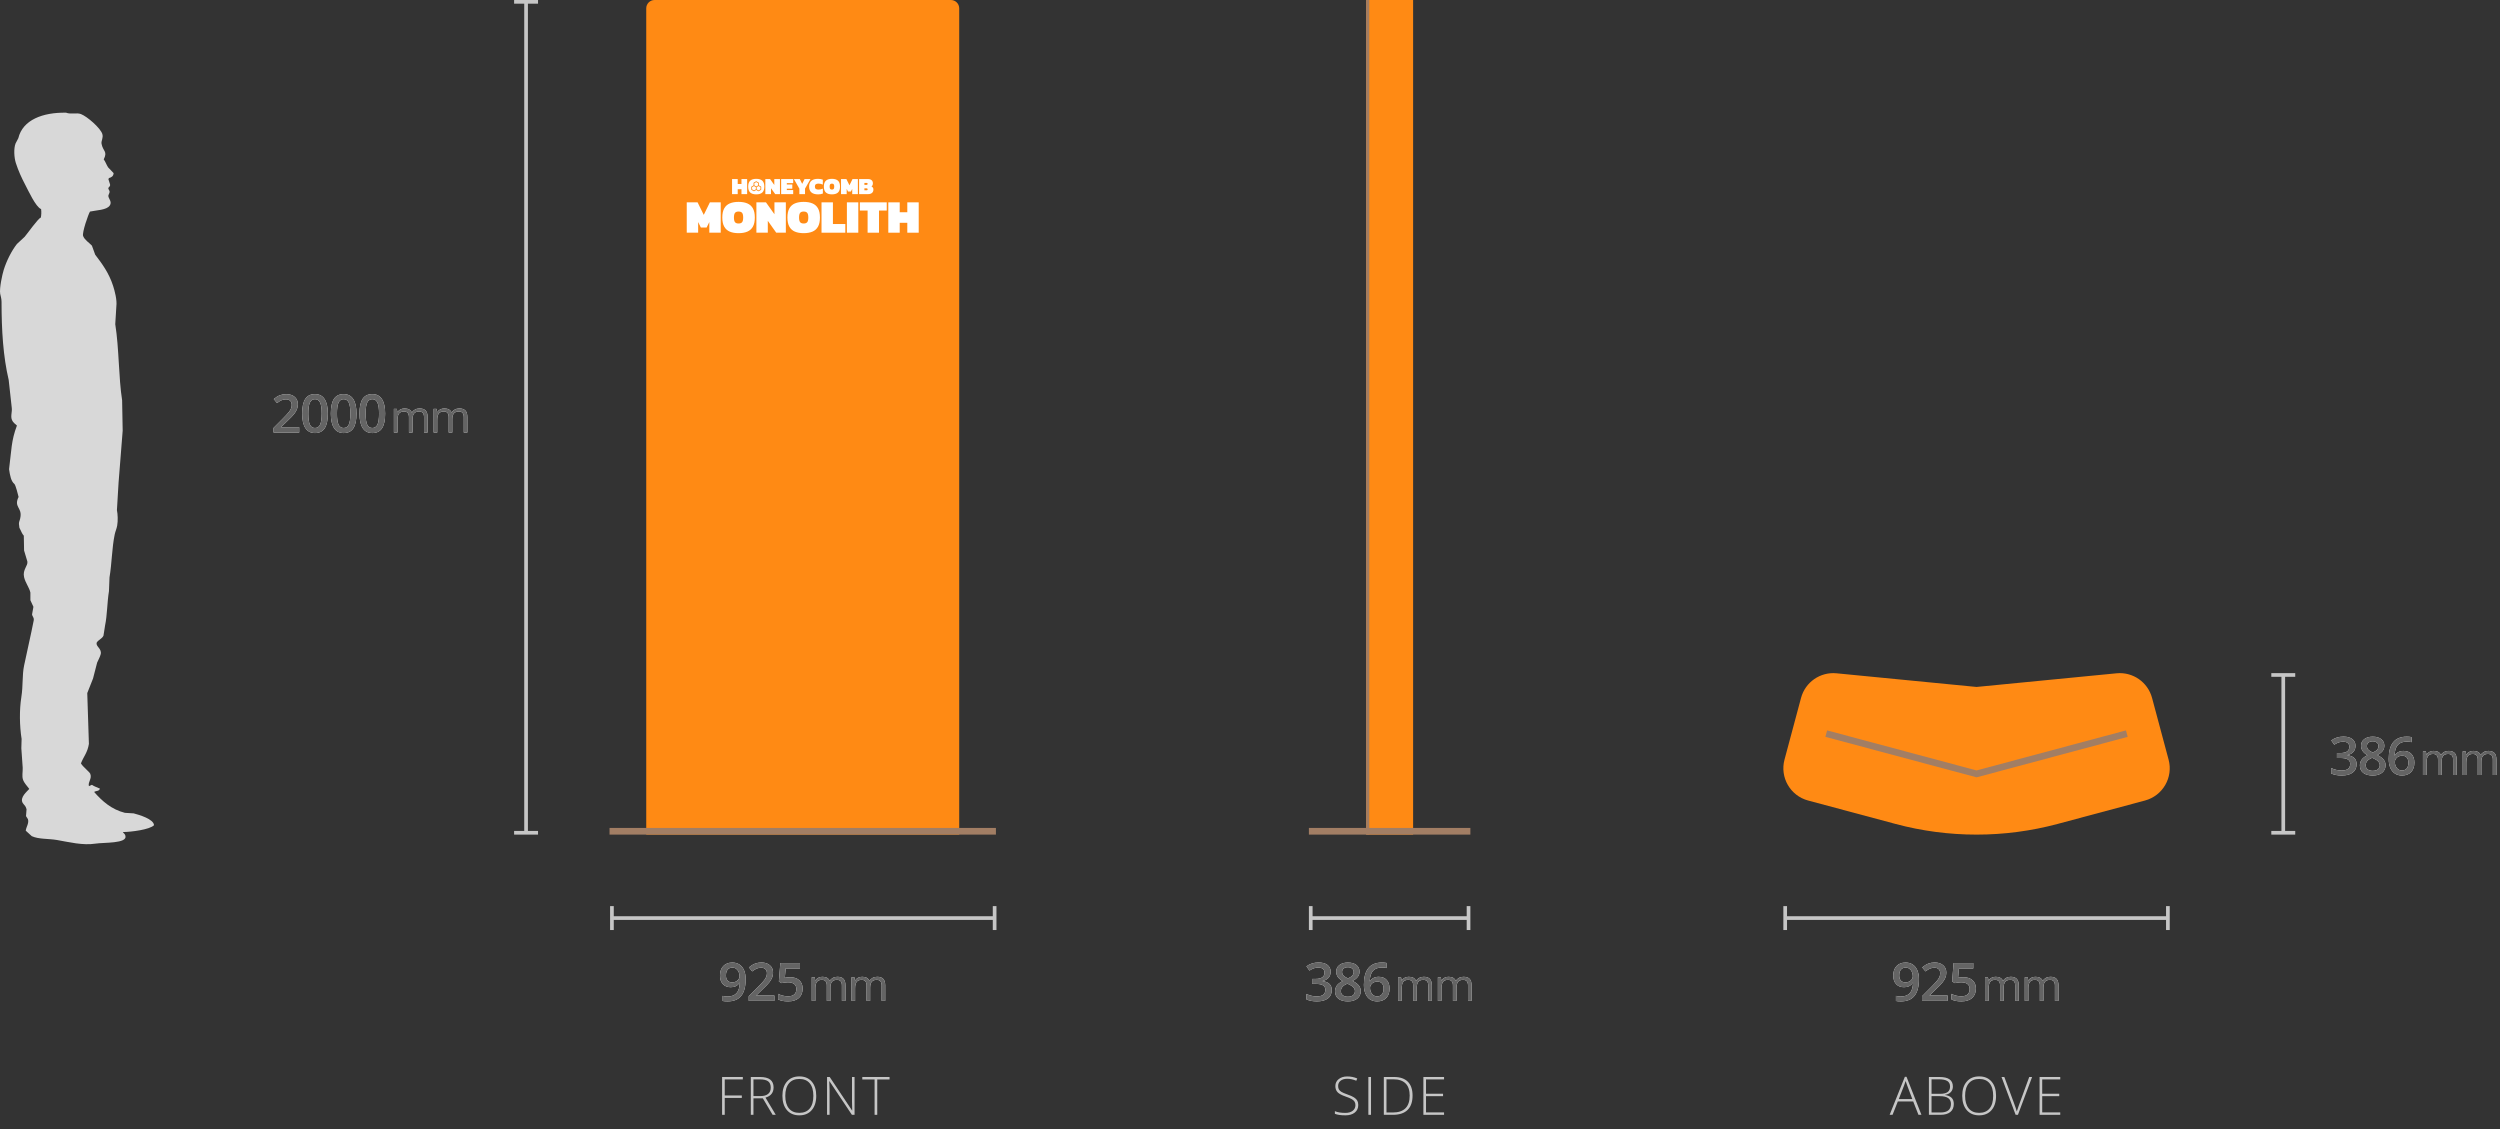
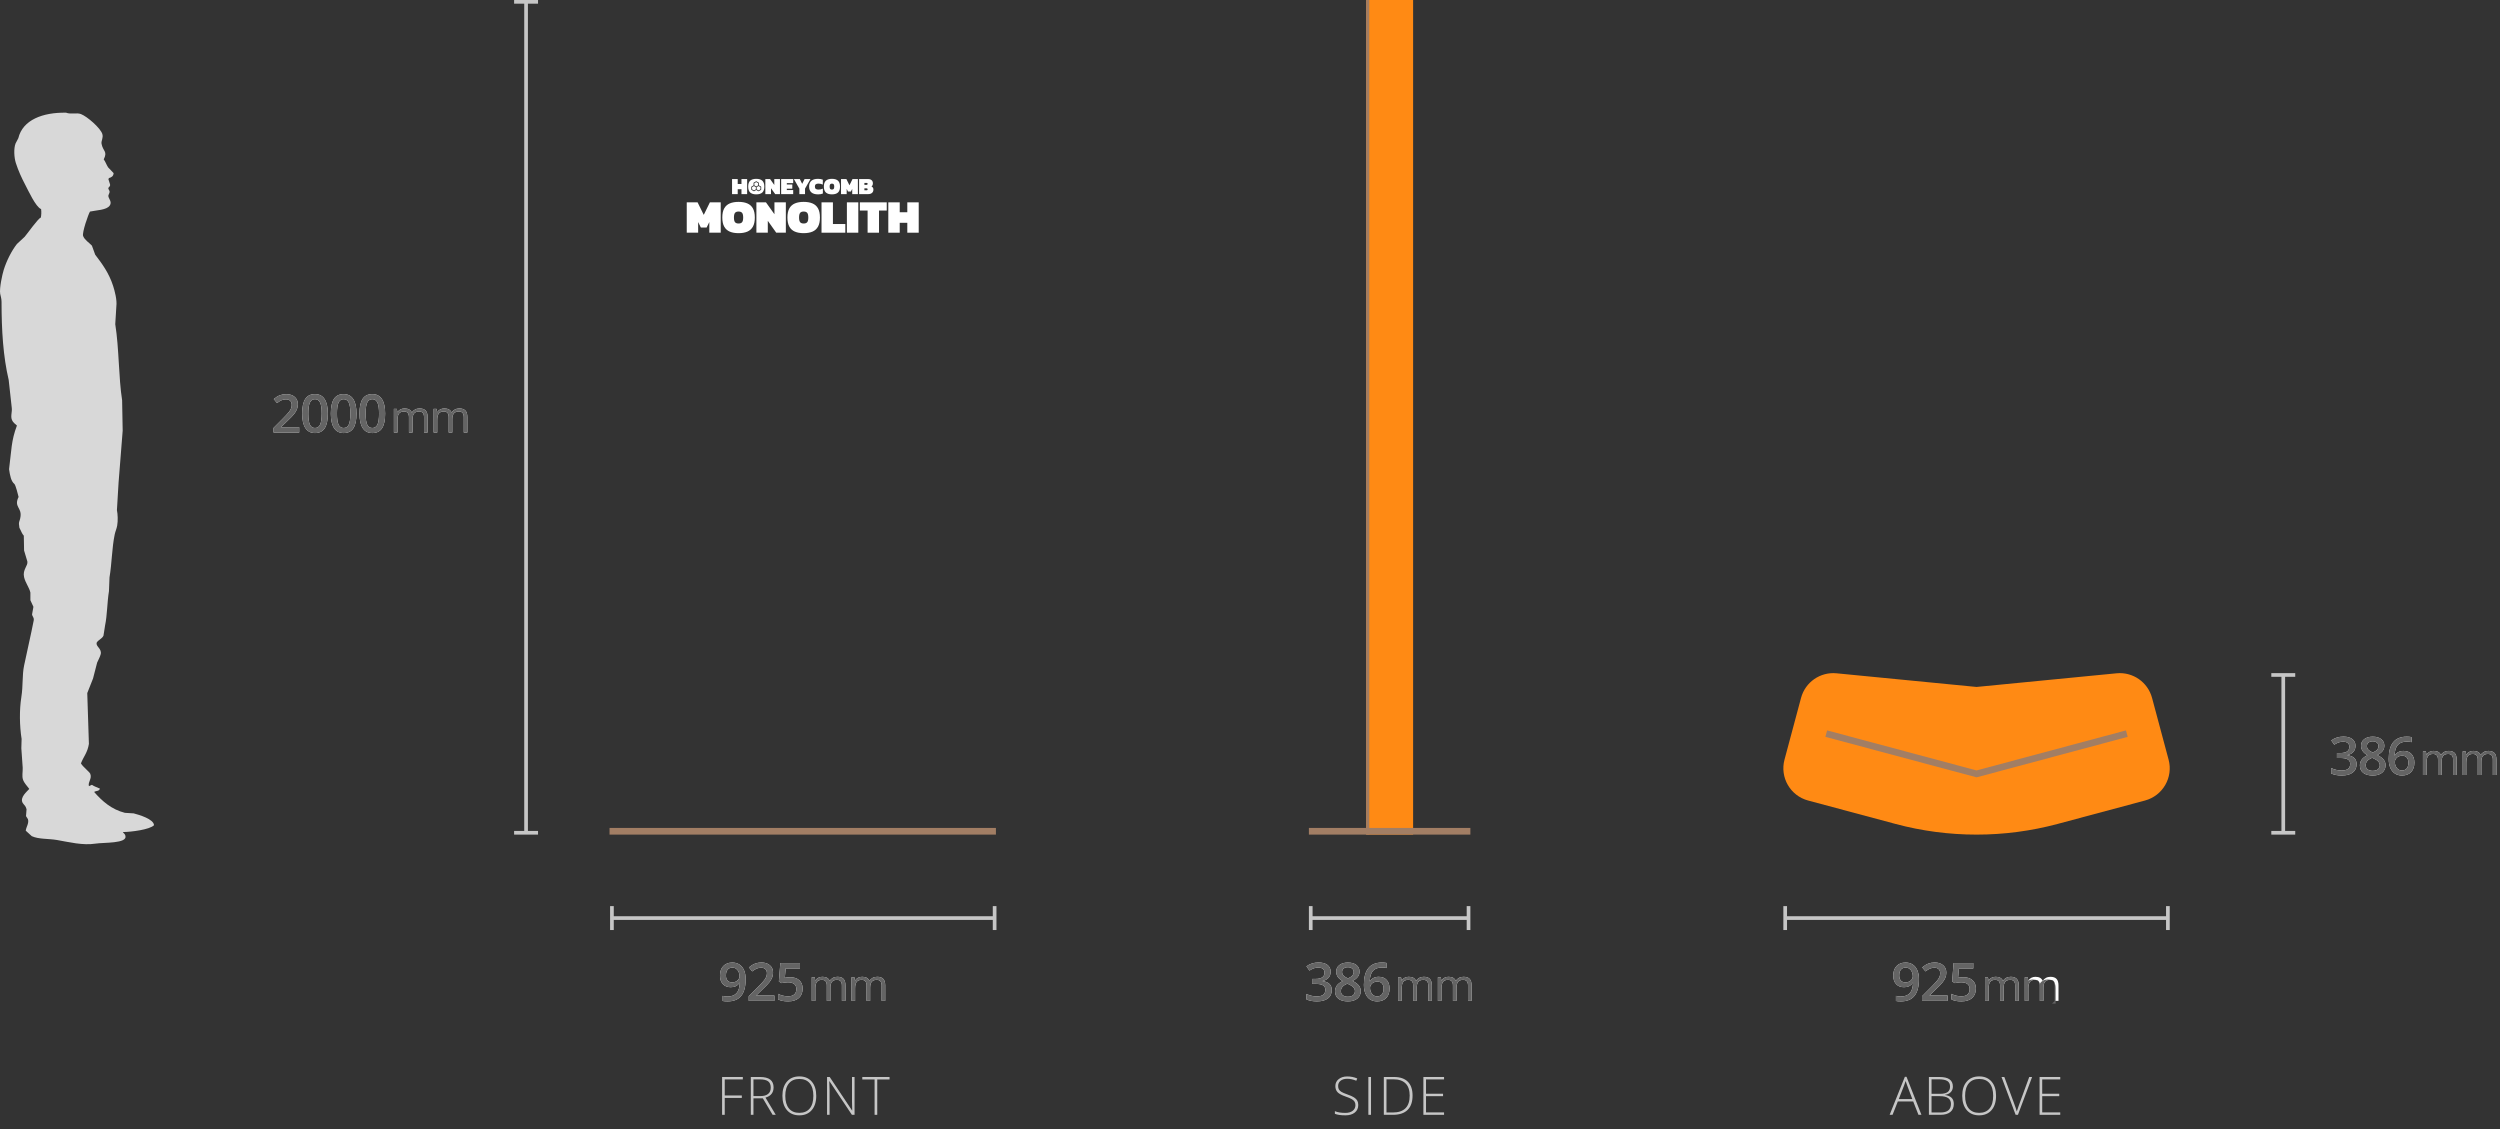
<svg xmlns="http://www.w3.org/2000/svg" width="599.081mm" height="270.564mm" version="1.1" viewBox="0 0 1698.184 766.953">
  <rect x="0" y="0" width="1698.184" height="766.953" fill="#333333" stroke="none" />
  <g>
    <g id="Layer_1">
      <g>
        <line x1="357.349" y1="1.25" x2="357.349" y2="565.679" fill="none" stroke="#c6c6c6" stroke-miterlimit="3.864" stroke-width="2.5" />
        <rect x="349.224" width="16.25" height="2.5" fill="#c6c6c6" />
        <rect x="349.224" y="564.429" width="16.25" height="2.5" fill="#c6c6c6" />
      </g>
      <g>
        <g>
          <path d="M203.231,293.809h-17.42v-3.129l6.627-6.662c1.957-2.004,3.255-3.425,3.894-4.263.639-.838,1.104-1.626,1.397-2.364.293-.738.439-1.529.439-2.373,0-1.16-.349-2.074-1.046-2.742-.697-.668-1.661-1.002-2.892-1.002-.984,0-1.937.182-2.856.545-.92.363-1.984,1.02-3.19,1.969l-2.232-2.725c1.43-1.207,2.818-2.062,4.166-2.566,1.347-.504,2.783-.756,4.307-.756,2.391,0,4.307.624,5.748,1.872s2.162,2.927,2.162,5.036c0,1.16-.208,2.262-.624,3.305-.416,1.043-1.055,2.118-1.916,3.226s-2.294,2.604-4.298,4.491l-4.465,4.324v.176h12.199v3.639Z" fill="#fff" />
          <path d="M222.7,280.96c0,4.465-.718,7.781-2.153,9.949-1.436,2.168-3.63,3.252-6.583,3.252-2.859,0-5.027-1.119-6.504-3.357s-2.215-5.52-2.215-9.844c0-4.535.718-7.878,2.153-10.028,1.435-2.15,3.624-3.226,6.565-3.226,2.871,0,5.045,1.125,6.521,3.375s2.215,5.543,2.215,9.879ZM209.429,280.96c0,3.504.36,6.006,1.081,7.506s1.872,2.25,3.454,2.25,2.739-.762,3.472-2.285c.732-1.523,1.099-4.014,1.099-7.471s-.366-5.938-1.099-7.479c-.732-1.541-1.89-2.312-3.472-2.312s-2.733.756-3.454,2.268-1.081,4.02-1.081,7.523Z" fill="#fff" />
          <path d="M242.169,280.96c0,4.465-.718,7.781-2.153,9.949-1.436,2.168-3.63,3.252-6.583,3.252-2.859,0-5.027-1.119-6.504-3.357s-2.215-5.52-2.215-9.844c0-4.535.718-7.878,2.153-10.028,1.435-2.15,3.624-3.226,6.565-3.226,2.871,0,5.045,1.125,6.521,3.375s2.215,5.543,2.215,9.879ZM228.898,280.96c0,3.504.36,6.006,1.081,7.506s1.872,2.25,3.454,2.25,2.739-.762,3.472-2.285c.732-1.523,1.099-4.014,1.099-7.471s-.366-5.938-1.099-7.479c-.732-1.541-1.89-2.312-3.472-2.312s-2.733.756-3.454,2.268-1.081,4.02-1.081,7.523Z" fill="#fff" />
          <path d="M261.638,280.96c0,4.465-.718,7.781-2.153,9.949-1.436,2.168-3.63,3.252-6.583,3.252-2.859,0-5.027-1.119-6.504-3.357s-2.215-5.52-2.215-9.844c0-4.535.718-7.878,2.153-10.028,1.435-2.15,3.624-3.226,6.565-3.226,2.871,0,5.045,1.125,6.521,3.375s2.215,5.543,2.215,9.879ZM248.366,280.96c0,3.504.36,6.006,1.081,7.506s1.872,2.25,3.454,2.25,2.739-.762,3.472-2.285c.732-1.523,1.099-4.014,1.099-7.471s-.366-5.938-1.099-7.479c-.732-1.541-1.89-2.312-3.472-2.312s-2.733.756-3.454,2.268-1.081,4.02-1.081,7.523Z" fill="#fff" />
          <path d="M288.027,293.809v-10.444c0-1.279-.273-2.238-.82-2.878s-1.396-.96-2.549-.96c-1.514,0-2.632.435-3.355,1.304-.723.869-1.084,2.207-1.084,4.014v8.965h-2.432v-10.444c0-1.279-.273-2.238-.82-2.878-.547-.64-1.401-.96-2.563-.96-1.523,0-2.639.457-3.347,1.37-.708.913-1.062,2.409-1.062,4.489v8.423h-2.432v-16.055h1.978l.396,2.197h.117c.459-.781,1.106-1.392,1.941-1.831s1.77-.659,2.805-.659c2.51,0,4.15.908,4.922,2.725h.117c.478-.84,1.172-1.504,2.08-1.992.908-.488,1.944-.732,3.106-.732,1.816,0,3.176.467,4.079,1.398.903.934,1.355,2.425,1.355,4.476v10.474h-2.432Z" fill="#fff" />
          <path d="M315.032,293.809v-10.444c0-1.279-.273-2.238-.82-2.878s-1.396-.96-2.549-.96c-1.514,0-2.632.435-3.354,1.304s-1.084,2.207-1.084,4.014v8.965h-2.432v-10.444c0-1.279-.273-2.238-.82-2.878s-1.401-.96-2.563-.96c-1.523,0-2.639.457-3.347,1.37s-1.062,2.409-1.062,4.489v8.423h-2.432v-16.055h1.978l.396,2.197h.117c.459-.781,1.106-1.392,1.941-1.831s1.77-.659,2.805-.659c2.51,0,4.15.908,4.922,2.725h.117c.479-.84,1.172-1.504,2.08-1.992s1.943-.732,3.105-.732c1.816,0,3.176.467,4.08,1.398.903.934,1.355,2.425,1.355,4.476v10.474h-2.432Z" fill="#fff" />
        </g>
        <g>
          <path d="M203.231,293.809h-17.42v-3.129l6.627-6.662c1.957-2.004,3.255-3.425,3.894-4.263.639-.838,1.104-1.626,1.397-2.364.293-.738.439-1.529.439-2.373,0-1.16-.349-2.074-1.046-2.742-.697-.668-1.661-1.002-2.892-1.002-.984,0-1.937.182-2.856.545-.92.363-1.984,1.02-3.19,1.969l-2.232-2.725c1.43-1.207,2.818-2.062,4.166-2.566,1.347-.504,2.783-.756,4.307-.756,2.391,0,4.307.624,5.748,1.872s2.162,2.927,2.162,5.036c0,1.16-.208,2.262-.624,3.305-.416,1.043-1.055,2.118-1.916,3.226s-2.294,2.604-4.298,4.491l-4.465,4.324v.176h12.199v3.639Z" fill="#646464" />
          <path d="M222.7,280.96c0,4.465-.718,7.781-2.153,9.949-1.436,2.168-3.63,3.252-6.583,3.252-2.859,0-5.027-1.119-6.504-3.357s-2.215-5.52-2.215-9.844c0-4.535.718-7.878,2.153-10.028,1.435-2.15,3.624-3.226,6.565-3.226,2.871,0,5.045,1.125,6.521,3.375s2.215,5.543,2.215,9.879ZM209.429,280.96c0,3.504.36,6.006,1.081,7.506s1.872,2.25,3.454,2.25,2.739-.762,3.472-2.285c.732-1.523,1.099-4.014,1.099-7.471s-.366-5.938-1.099-7.479c-.732-1.541-1.89-2.312-3.472-2.312s-2.733.756-3.454,2.268-1.081,4.02-1.081,7.523Z" fill="#646464" />
          <path d="M242.169,280.96c0,4.465-.718,7.781-2.153,9.949-1.436,2.168-3.63,3.252-6.583,3.252-2.859,0-5.027-1.119-6.504-3.357s-2.215-5.52-2.215-9.844c0-4.535.718-7.878,2.153-10.028,1.435-2.15,3.624-3.226,6.565-3.226,2.871,0,5.045,1.125,6.521,3.375s2.215,5.543,2.215,9.879ZM228.898,280.96c0,3.504.36,6.006,1.081,7.506s1.872,2.25,3.454,2.25,2.739-.762,3.472-2.285c.732-1.523,1.099-4.014,1.099-7.471s-.366-5.938-1.099-7.479c-.732-1.541-1.89-2.312-3.472-2.312s-2.733.756-3.454,2.268-1.081,4.02-1.081,7.523Z" fill="#646464" />
          <path d="M261.638,280.96c0,4.465-.718,7.781-2.153,9.949-1.436,2.168-3.63,3.252-6.583,3.252-2.859,0-5.027-1.119-6.504-3.357s-2.215-5.52-2.215-9.844c0-4.535.718-7.878,2.153-10.028,1.435-2.15,3.624-3.226,6.565-3.226,2.871,0,5.045,1.125,6.521,3.375s2.215,5.543,2.215,9.879ZM248.366,280.96c0,3.504.36,6.006,1.081,7.506s1.872,2.25,3.454,2.25,2.739-.762,3.472-2.285c.732-1.523,1.099-4.014,1.099-7.471s-.366-5.938-1.099-7.479c-.732-1.541-1.89-2.312-3.472-2.312s-2.733.756-3.454,2.268-1.081,4.02-1.081,7.523Z" fill="#646464" />
          <path d="M288.027,293.809v-10.444c0-1.279-.273-2.238-.82-2.878s-1.396-.96-2.549-.96c-1.514,0-2.632.435-3.355,1.304-.723.869-1.084,2.207-1.084,4.014v8.965h-2.432v-10.444c0-1.279-.273-2.238-.82-2.878-.547-.64-1.401-.96-2.563-.96-1.523,0-2.639.457-3.347,1.37-.708.913-1.062,2.409-1.062,4.489v8.423h-2.432v-16.055h1.978l.396,2.197h.117c.459-.781,1.106-1.392,1.941-1.831s1.77-.659,2.805-.659c2.51,0,4.15.908,4.922,2.725h.117c.478-.84,1.172-1.504,2.08-1.992.908-.488,1.944-.732,3.106-.732,1.816,0,3.176.467,4.079,1.398.903.934,1.355,2.425,1.355,4.476v10.474h-2.432Z" fill="#646464" />
          <path d="M315.032,293.809v-10.444c0-1.279-.273-2.238-.82-2.878s-1.396-.96-2.549-.96c-1.514,0-2.632.435-3.354,1.304s-1.084,2.207-1.084,4.014v8.965h-2.432v-10.444c0-1.279-.273-2.238-.82-2.878s-1.401-.96-2.563-.96c-1.523,0-2.639.457-3.347,1.37s-1.062,2.409-1.062,4.489v8.423h-2.432v-16.055h1.978l.396,2.197h.117c.459-.781,1.106-1.392,1.941-1.831s1.77-.659,2.805-.659c2.51,0,4.15.908,4.922,2.725h.117c.479-.84,1.172-1.504,2.08-1.992s1.943-.732,3.105-.732c1.816,0,3.176.467,4.08,1.398.903.934,1.355,2.425,1.355,4.476v10.474h-2.432Z" fill="#646464" />
        </g>
      </g>
      <g>
        <path d="M492.297,757.267h-1.793v-25.699h14.08v1.652h-12.287v10.898h11.602v1.67h-11.602v11.479Z" fill="#c6c6c6" fill-rule="evenodd" />
        <path d="M511.807,746.07v11.197h-1.793v-25.699h6.117c3.188,0,5.543.589,7.066,1.767s2.285,2.95,2.285,5.317c0,1.723-.454,3.176-1.362,4.359s-2.288,2.033-4.14,2.549l6.979,11.707h-2.145l-6.627-11.197h-6.381ZM511.807,744.523h4.904c2.168,0,3.85-.483,5.045-1.45s1.793-2.394,1.793-4.28c0-1.957-.586-3.381-1.758-4.271s-3.082-1.336-5.73-1.336h-4.254v11.338Z" fill="#c6c6c6" fill-rule="evenodd" />
        <path d="M554.45,744.383c0,4.078-1.02,7.304-3.059,9.677s-4.852,3.56-8.438,3.56-6.381-1.187-8.42-3.56c-2.039-2.373-3.059-5.61-3.059-9.712s1.028-7.31,3.085-9.659c2.057-2.35,4.866-3.524,8.429-3.524,3.586,0,6.393,1.181,8.42,3.542s3.041,5.587,3.041,9.677ZM533.427,744.383c0,3.68.82,6.524,2.461,8.534s3.996,3.015,7.066,3.015c3.094,0,5.458-.996,7.093-2.988s2.452-4.846,2.452-8.561-.817-6.542-2.452-8.517-3.987-2.962-7.058-2.962-5.417.996-7.075,2.988-2.487,4.822-2.487,8.49Z" fill="#c6c6c6" fill-rule="evenodd" />
        <path d="M580.482,757.267h-1.811l-15.223-22.816h-.141c.141,2.719.211,4.77.211,6.152v16.664h-1.723v-25.699h1.793l15.205,22.781h.105c-.105-2.109-.158-4.113-.158-6.012v-16.77h1.74v25.699Z" fill="#c6c6c6" fill-rule="evenodd" />
        <path d="M595.897,757.267h-1.811v-24.012h-8.35v-1.688h18.51v1.688h-8.35v24.012Z" fill="#c6c6c6" fill-rule="evenodd" />
      </g>
      <g>
        <path d="M922.623,750.64c0,2.145-.788,3.844-2.364,5.098s-3.671,1.881-6.284,1.881c-3.141,0-5.549-.346-7.225-1.037v-1.793c1.852.785,4.213,1.178,7.084,1.178,2.109,0,3.782-.483,5.019-1.45s1.854-2.235,1.854-3.806c0-.973-.205-1.778-.615-2.417s-1.078-1.222-2.004-1.749-2.285-1.096-4.078-1.705c-2.625-.902-4.438-1.878-5.44-2.927s-1.503-2.446-1.503-4.192c0-1.922.753-3.489,2.259-4.702s3.442-1.819,5.81-1.819c2.414,0,4.682.457,6.803,1.371l-.65,1.547c-2.133-.891-4.172-1.336-6.117-1.336-1.898,0-3.41.439-4.535,1.318s-1.688,2.074-1.688,3.586c0,.949.173,1.729.519,2.338s.911,1.157,1.696,1.644,2.133,1.069,4.043,1.749c2.004.691,3.51,1.362,4.518,2.013s1.743,1.389,2.206,2.215.694,1.825.694,2.997Z" fill="#c6c6c6" fill-rule="evenodd" />
        <path d="M929.495,757.267v-25.699h1.793v25.699h-1.793Z" fill="#c6c6c6" fill-rule="evenodd" />
        <path d="M959.517,744.172c0,4.312-1.131,7.573-3.393,9.782s-5.584,3.313-9.967,3.313h-6.152v-25.699h6.943c4.102,0,7.222,1.072,9.36,3.217s3.208,5.273,3.208,9.387ZM957.566,744.242c0-3.68-.935-6.448-2.804-8.306s-4.614-2.786-8.235-2.786h-4.729v22.535h4.254c7.676,0,11.514-3.814,11.514-11.443Z" fill="#c6c6c6" fill-rule="evenodd" />
        <path d="M980.908,757.267h-14.045v-25.699h14.045v1.652h-12.252v9.721h11.566v1.652h-11.566v11.021h12.252v1.652Z" fill="#c6c6c6" fill-rule="evenodd" />
      </g>
      <g>
        <path d="M1299.586,748.197h-10.441l-3.586,9.07h-1.986l10.336-25.805h1.143l10.125,25.805h-2.021l-3.568-9.07ZM1289.795,746.58h9.193l-3.498-9.264c-.293-.727-.645-1.734-1.055-3.023-.316,1.125-.662,2.145-1.037,3.059l-3.604,9.229Z" fill="#c6c6c6" fill-rule="evenodd" />
        <path d="M1310.254,731.568h7.049c3.176,0,5.508.539,6.996,1.617s2.232,2.707,2.232,4.887c0,1.488-.454,2.728-1.362,3.718s-2.235,1.626-3.981,1.907v.105c2.051.305,3.56.952,4.526,1.942s1.45,2.37,1.45,4.14c0,2.367-.785,4.189-2.355,5.467s-3.797,1.916-6.68,1.916h-7.875v-25.699ZM1312.047,743.011h5.66c2.414,0,4.169-.401,5.265-1.204s1.644-2.06,1.644-3.771-.618-2.953-1.854-3.727-3.079-1.16-5.528-1.16h-5.186v9.861ZM1312.047,744.594v11.092h6.047c4.758,0,7.137-1.934,7.137-5.801,0-3.527-2.508-5.291-7.523-5.291h-5.66Z" fill="#c6c6c6" fill-rule="evenodd" />
        <path d="M1355.868,744.383c0,4.078-1.02,7.304-3.059,9.677s-4.852,3.56-8.438,3.56-6.381-1.187-8.42-3.56-3.059-5.61-3.059-9.712,1.028-7.31,3.085-9.659,4.866-3.524,8.429-3.524c3.586,0,6.393,1.181,8.42,3.542s3.041,5.587,3.041,9.677ZM1334.845,744.383c0,3.68.82,6.524,2.461,8.534s3.996,3.015,7.066,3.015c3.094,0,5.458-.996,7.093-2.988s2.452-4.846,2.452-8.561-.817-6.542-2.452-8.517-3.987-2.962-7.058-2.962-5.417.996-7.075,2.988-2.487,4.822-2.487,8.49Z" fill="#c6c6c6" fill-rule="evenodd" />
        <path d="M1378.402,731.568h1.951l-9.615,25.699h-1.582l-9.58-25.699h1.916l6.469,17.49c.984,2.637,1.646,4.617,1.986,5.941.234-.879.697-2.244,1.389-4.096l7.066-19.336Z" fill="#c6c6c6" fill-rule="evenodd" />
        <path d="M1399.477,757.267h-14.045v-25.699h14.045v1.652h-12.252v9.721h11.566v1.652h-11.566v11.021h12.252v1.652Z" fill="#c6c6c6" fill-rule="evenodd" />
      </g>
      <g>
        <line x1="675.624" y1="623.622" x2="415.664" y2="623.622" fill="none" stroke="#c6c6c6" stroke-miterlimit="3.864" stroke-width="2.5" />
        <rect x="674.374" y="615.497" width="2.5" height="16.25" fill="#c6c6c6" />
        <rect x="414.414" y="615.497" width="2.5" height="16.25" fill="#c6c6c6" />
      </g>
      <g>
        <g>
          <path d="M506.512,665.138c0,5.062-1.02,8.842-3.059,11.338s-5.109,3.744-9.211,3.744c-1.559,0-2.678-.094-3.357-.281v-3.463c1.043.293,2.092.439,3.146.439,2.789,0,4.869-.75,6.24-2.25s2.121-3.855,2.25-7.066h-.211c-.692,1.055-1.527,1.816-2.505,2.285-.979.469-2.124.703-3.437.703-2.274,0-4.061-.709-5.361-2.127s-1.951-3.363-1.951-5.836c0-2.684.753-4.819,2.259-6.407,1.506-1.588,3.56-2.382,6.161-2.382,1.828,0,3.422.445,4.781,1.336,1.359.891,2.408,2.183,3.146,3.876s1.107,3.724,1.107,6.091ZM497.547,657.263c-1.43,0-2.525.466-3.287,1.397-.762.932-1.143,2.241-1.143,3.929,0,1.465.354,2.616,1.063,3.454.709.838,1.784,1.257,3.226,1.257,1.395,0,2.566-.416,3.516-1.248s1.424-1.805,1.424-2.918c0-1.043-.202-2.019-.606-2.927s-.97-1.626-1.696-2.153c-.727-.527-1.559-.791-2.496-.791Z" fill="#fff" />
          <path d="M526.016,679.869h-17.42v-3.129l6.627-6.662c1.957-2.004,3.255-3.425,3.894-4.263.639-.838,1.104-1.626,1.397-2.364.293-.738.439-1.529.439-2.373,0-1.16-.349-2.074-1.046-2.742-.697-.668-1.661-1.002-2.892-1.002-.984,0-1.937.182-2.856.545-.92.363-1.984,1.02-3.19,1.969l-2.232-2.725c1.43-1.207,2.818-2.062,4.166-2.566,1.347-.504,2.783-.756,4.307-.756,2.391,0,4.307.624,5.748,1.872s2.162,2.927,2.162,5.036c0,1.16-.208,2.262-.624,3.305-.416,1.043-1.055,2.118-1.916,3.226s-2.294,2.604-4.298,4.491l-4.465,4.324v.176h12.199v3.639Z" fill="#fff" />
          <path d="M536.784,663.82c2.59,0,4.641.686,6.152,2.057s2.268,3.24,2.268,5.607c0,2.742-.859,4.884-2.575,6.425-1.717,1.541-4.157,2.312-7.321,2.312-2.871,0-5.127-.463-6.768-1.389v-3.744c.949.539,2.039.955,3.27,1.248s2.373.439,3.428.439c1.863,0,3.281-.416,4.254-1.248.973-.832,1.459-2.051,1.459-3.656,0-3.07-1.958-4.605-5.871-4.605-.551,0-1.23.056-2.039.167s-1.518.237-2.127.378l-1.846-1.09.984-12.551h13.359v3.674h-9.721l-.58,6.363c.41-.07.911-.152,1.503-.246.591-.094,1.315-.141,2.171-.141Z" fill="#fff" />
          <path d="M571.874,679.869v-10.444c0-1.279-.273-2.238-.82-2.878s-1.396-.96-2.549-.96c-1.514,0-2.632.435-3.354,1.304-.723.869-1.084,2.207-1.084,4.014v8.965h-2.432v-10.444c0-1.279-.273-2.238-.82-2.878-.547-.64-1.401-.96-2.563-.96-1.523,0-2.639.457-3.347,1.37-.708.913-1.062,2.409-1.062,4.489v8.423h-2.432v-16.055h1.978l.396,2.197h.117c.459-.781,1.106-1.392,1.941-1.831s1.77-.659,2.805-.659c2.51,0,4.15.908,4.922,2.725h.117c.478-.84,1.172-1.504,2.08-1.992s1.943-.732,3.105-.732c1.816,0,3.176.467,4.08,1.398.903.934,1.355,2.425,1.355,4.476v10.474h-2.432Z" fill="#fff" />
          <path d="M598.879,679.869v-10.444c0-1.279-.273-2.238-.82-2.878s-1.396-.96-2.549-.96c-1.514,0-2.632.435-3.354,1.304s-1.084,2.207-1.084,4.014v8.965h-2.432v-10.444c0-1.279-.273-2.238-.82-2.878s-1.401-.96-2.563-.96c-1.523,0-2.639.457-3.347,1.37s-1.062,2.409-1.062,4.489v8.423h-2.432v-16.055h1.978l.396,2.197h.117c.459-.781,1.106-1.392,1.941-1.831s1.77-.659,2.805-.659c2.51,0,4.15.908,4.922,2.725h.117c.479-.84,1.172-1.504,2.08-1.992s1.943-.732,3.105-.732c1.816,0,3.176.467,4.08,1.398.903.934,1.355,2.425,1.355,4.476v10.474h-2.432Z" fill="#fff" />
        </g>
        <g>
          <path d="M506.512,665.138c0,5.062-1.02,8.842-3.059,11.338s-5.109,3.744-9.211,3.744c-1.559,0-2.678-.094-3.357-.281v-3.463c1.043.293,2.092.439,3.146.439,2.789,0,4.869-.75,6.24-2.25s2.121-3.855,2.25-7.066h-.211c-.692,1.055-1.527,1.816-2.505,2.285-.979.469-2.124.703-3.437.703-2.274,0-4.061-.709-5.361-2.127s-1.951-3.363-1.951-5.836c0-2.684.753-4.819,2.259-6.407,1.506-1.588,3.56-2.382,6.161-2.382,1.828,0,3.422.445,4.781,1.336,1.359.891,2.408,2.183,3.146,3.876s1.107,3.724,1.107,6.091ZM497.547,657.263c-1.43,0-2.525.466-3.287,1.397-.762.932-1.143,2.241-1.143,3.929,0,1.465.354,2.616,1.063,3.454.709.838,1.784,1.257,3.226,1.257,1.395,0,2.566-.416,3.516-1.248s1.424-1.805,1.424-2.918c0-1.043-.202-2.019-.606-2.927s-.97-1.626-1.696-2.153c-.727-.527-1.559-.791-2.496-.791Z" fill="#646464" />
          <path d="M526.016,679.869h-17.42v-3.129l6.627-6.662c1.957-2.004,3.255-3.425,3.894-4.263.639-.838,1.104-1.626,1.397-2.364.293-.738.439-1.529.439-2.373,0-1.16-.349-2.074-1.046-2.742-.697-.668-1.661-1.002-2.892-1.002-.984,0-1.937.182-2.856.545-.92.363-1.984,1.02-3.19,1.969l-2.232-2.725c1.43-1.207,2.818-2.062,4.166-2.566,1.347-.504,2.783-.756,4.307-.756,2.391,0,4.307.624,5.748,1.872s2.162,2.927,2.162,5.036c0,1.16-.208,2.262-.624,3.305-.416,1.043-1.055,2.118-1.916,3.226s-2.294,2.604-4.298,4.491l-4.465,4.324v.176h12.199v3.639Z" fill="#646464" />
          <path d="M536.784,663.82c2.59,0,4.641.686,6.152,2.057s2.268,3.24,2.268,5.607c0,2.742-.859,4.884-2.575,6.425-1.717,1.541-4.157,2.312-7.321,2.312-2.871,0-5.127-.463-6.768-1.389v-3.744c.949.539,2.039.955,3.27,1.248s2.373.439,3.428.439c1.863,0,3.281-.416,4.254-1.248.973-.832,1.459-2.051,1.459-3.656,0-3.07-1.958-4.605-5.871-4.605-.551,0-1.23.056-2.039.167s-1.518.237-2.127.378l-1.846-1.09.984-12.551h13.359v3.674h-9.721l-.58,6.363c.41-.07.911-.152,1.503-.246.591-.094,1.315-.141,2.171-.141Z" fill="#646464" />
          <path d="M571.874,679.869v-10.444c0-1.279-.273-2.238-.82-2.878s-1.396-.96-2.549-.96c-1.514,0-2.632.435-3.354,1.304-.723.869-1.084,2.207-1.084,4.014v8.965h-2.432v-10.444c0-1.279-.273-2.238-.82-2.878-.547-.64-1.401-.96-2.563-.96-1.523,0-2.639.457-3.347,1.37-.708.913-1.062,2.409-1.062,4.489v8.423h-2.432v-16.055h1.978l.396,2.197h.117c.459-.781,1.106-1.392,1.941-1.831s1.77-.659,2.805-.659c2.51,0,4.15.908,4.922,2.725h.117c.478-.84,1.172-1.504,2.08-1.992s1.943-.732,3.105-.732c1.816,0,3.176.467,4.08,1.398.903.934,1.355,2.425,1.355,4.476v10.474h-2.432Z" fill="#646464" />
          <path d="M598.879,679.869v-10.444c0-1.279-.273-2.238-.82-2.878s-1.396-.96-2.549-.96c-1.514,0-2.632.435-3.354,1.304s-1.084,2.207-1.084,4.014v8.965h-2.432v-10.444c0-1.279-.273-2.238-.82-2.878s-1.401-.96-2.563-.96c-1.523,0-2.639.457-3.347,1.37s-1.062,2.409-1.062,4.489v8.423h-2.432v-16.055h1.978l.396,2.197h.117c.459-.781,1.106-1.392,1.941-1.831s1.77-.659,2.805-.659c2.51,0,4.15.908,4.922,2.725h.117c.479-.84,1.172-1.504,2.08-1.992s1.943-.732,3.105-.732c1.816,0,3.176.467,4.08,1.398.903.934,1.355,2.425,1.355,4.476v10.474h-2.432Z" fill="#646464" />
        </g>
      </g>
      <g>
        <g>
          <line x1="1472.594" y1="623.622" x2="1212.634" y2="623.622" fill="none" stroke="#c6c6c6" stroke-miterlimit="3.864" stroke-width="2.5" />
          <rect x="1471.344" y="615.497" width="2.5" height="16.25" fill="#c6c6c6" />
          <rect x="1211.384" y="615.497" width="2.5" height="16.25" fill="#c6c6c6" />
        </g>
        <g>
          <g>
            <path d="M1303.482,665.138c0,5.062-1.02,8.842-3.059,11.338s-5.109,3.744-9.211,3.744c-1.559,0-2.678-.094-3.357-.281v-3.463c1.043.293,2.092.439,3.146.439,2.789,0,4.869-.75,6.24-2.25s2.121-3.855,2.25-7.066h-.211c-.692,1.055-1.527,1.816-2.505,2.285-.979.469-2.125.703-3.437.703-2.274,0-4.061-.709-5.361-2.127s-1.951-3.363-1.951-5.836c0-2.684.753-4.819,2.259-6.407,1.505-1.588,3.56-2.382,6.161-2.382,1.828,0,3.421.445,4.781,1.336,1.359.891,2.408,2.183,3.146,3.876s1.107,3.724,1.107,6.091ZM1294.518,657.263c-1.43,0-2.525.466-3.287,1.397-.762.932-1.143,2.241-1.143,3.929,0,1.465.354,2.616,1.063,3.454.709.838,1.784,1.257,3.226,1.257,1.395,0,2.566-.416,3.516-1.248s1.424-1.805,1.424-2.918c0-1.043-.202-2.019-.606-2.927s-.97-1.626-1.696-2.153c-.727-.527-1.559-.791-2.496-.791Z" fill="#fff" />
            <path d="M1322.986,679.869h-17.42v-3.129l6.627-6.662c1.957-2.004,3.254-3.425,3.894-4.263.639-.838,1.104-1.626,1.397-2.364.292-.738.439-1.529.439-2.373,0-1.16-.349-2.074-1.046-2.742-.697-.668-1.661-1.002-2.892-1.002-.984,0-1.937.182-2.856.545-.92.363-1.984,1.02-3.19,1.969l-2.232-2.725c1.43-1.207,2.818-2.062,4.166-2.566,1.347-.504,2.783-.756,4.307-.756,2.391,0,4.307.624,5.748,1.872s2.162,2.927,2.162,5.036c0,1.16-.208,2.262-.624,3.305-.416,1.043-1.055,2.118-1.916,3.226s-2.294,2.604-4.298,4.491l-4.465,4.324v.176h12.199v3.639Z" fill="#fff" />
            <path d="M1333.754,663.82c2.59,0,4.641.686,6.152,2.057s2.268,3.24,2.268,5.607c0,2.742-.858,4.884-2.575,6.425s-4.157,2.312-7.321,2.312c-2.871,0-5.127-.463-6.768-1.389v-3.744c.949.539,2.039.955,3.27,1.248s2.373.439,3.428.439c1.863,0,3.281-.416,4.254-1.248s1.459-2.051,1.459-3.656c0-3.07-1.957-4.605-5.871-4.605-.551,0-1.23.056-2.039.167s-1.518.237-2.127.378l-1.846-1.09.984-12.551h13.359v3.674h-9.721l-.58,6.363c.41-.07.911-.152,1.503-.246s1.315-.141,2.171-.141Z" fill="#fff" />
            <path d="M1368.844,679.869v-10.444c0-1.279-.273-2.238-.82-2.878s-1.396-.96-2.549-.96c-1.514,0-2.632.435-3.354,1.304s-1.084,2.207-1.084,4.014v8.965h-2.432v-10.444c0-1.279-.273-2.238-.82-2.878s-1.401-.96-2.563-.96c-1.523,0-2.639.457-3.347,1.37-.708.913-1.062,2.409-1.062,4.489v8.423h-2.432v-16.055h1.978l.396,2.197h.117c.459-.781,1.106-1.392,1.941-1.831s1.77-.659,2.805-.659c2.51,0,4.15.908,4.922,2.725h.117c.479-.84,1.172-1.504,2.08-1.992s1.943-.732,3.105-.732c1.816,0,3.176.467,4.08,1.398.903.934,1.355,2.425,1.355,4.476v10.474h-2.432Z" fill="#fff" />
            <path d="M1395.849,679.869v-10.444c0-1.279-.273-2.238-.82-2.878s-1.396-.96-2.549-.96c-1.514,0-2.632.435-3.354,1.304s-1.084,2.207-1.084,4.014v8.965h-2.432v-10.444c0-1.279-.273-2.238-.82-2.878s-1.401-.96-2.563-.96c-1.523,0-2.639.457-3.347,1.37s-1.062,2.409-1.062,4.489v8.423h-2.432v-16.055h1.978l.396,2.197h.117c.459-.781,1.106-1.392,1.941-1.831s1.77-.659,2.805-.659c2.51,0,4.15.908,4.922,2.725h.117c.479-.84,1.172-1.504,2.08-1.992s1.943-.732,3.105-.732c1.816,0,3.176.467,4.08,1.398.903.934,1.355,2.425,1.355,4.476v10.474h-2.432Z" fill="#fff" />
          </g>
          <g>
            <path d="M1303.482,665.138c0,5.062-1.02,8.842-3.059,11.338s-5.109,3.744-9.211,3.744c-1.559,0-2.678-.094-3.357-.281v-3.463c1.043.293,2.092.439,3.146.439,2.789,0,4.869-.75,6.24-2.25s2.121-3.855,2.25-7.066h-.211c-.692,1.055-1.527,1.816-2.505,2.285-.979.469-2.125.703-3.437.703-2.274,0-4.061-.709-5.361-2.127s-1.951-3.363-1.951-5.836c0-2.684.753-4.819,2.259-6.407,1.505-1.588,3.56-2.382,6.161-2.382,1.828,0,3.421.445,4.781,1.336,1.359.891,2.408,2.183,3.146,3.876s1.107,3.724,1.107,6.091ZM1294.518,657.263c-1.43,0-2.525.466-3.287,1.397-.762.932-1.143,2.241-1.143,3.929,0,1.465.354,2.616,1.063,3.454.709.838,1.784,1.257,3.226,1.257,1.395,0,2.566-.416,3.516-1.248s1.424-1.805,1.424-2.918c0-1.043-.202-2.019-.606-2.927s-.97-1.626-1.696-2.153c-.727-.527-1.559-.791-2.496-.791Z" fill="#646464" />
            <path d="M1322.986,679.869h-17.42v-3.129l6.627-6.662c1.957-2.004,3.254-3.425,3.894-4.263.639-.838,1.104-1.626,1.397-2.364.292-.738.439-1.529.439-2.373,0-1.16-.349-2.074-1.046-2.742-.697-.668-1.661-1.002-2.892-1.002-.984,0-1.937.182-2.856.545-.92.363-1.984,1.02-3.19,1.969l-2.232-2.725c1.43-1.207,2.818-2.062,4.166-2.566,1.347-.504,2.783-.756,4.307-.756,2.391,0,4.307.624,5.748,1.872s2.162,2.927,2.162,5.036c0,1.16-.208,2.262-.624,3.305-.416,1.043-1.055,2.118-1.916,3.226s-2.294,2.604-4.298,4.491l-4.465,4.324v.176h12.199v3.639Z" fill="#646464" />
            <path d="M1333.754,663.82c2.59,0,4.641.686,6.152,2.057s2.268,3.24,2.268,5.607c0,2.742-.858,4.884-2.575,6.425s-4.157,2.312-7.321,2.312c-2.871,0-5.127-.463-6.768-1.389v-3.744c.949.539,2.039.955,3.27,1.248s2.373.439,3.428.439c1.863,0,3.281-.416,4.254-1.248s1.459-2.051,1.459-3.656c0-3.07-1.957-4.605-5.871-4.605-.551,0-1.23.056-2.039.167s-1.518.237-2.127.378l-1.846-1.09.984-12.551h13.359v3.674h-9.721l-.58,6.363c.41-.07.911-.152,1.503-.246s1.315-.141,2.171-.141Z" fill="#646464" />
            <path d="M1368.844,679.869v-10.444c0-1.279-.273-2.238-.82-2.878s-1.396-.96-2.549-.96c-1.514,0-2.632.435-3.354,1.304s-1.084,2.207-1.084,4.014v8.965h-2.432v-10.444c0-1.279-.273-2.238-.82-2.878s-1.401-.96-2.563-.96c-1.523,0-2.639.457-3.347,1.37-.708.913-1.062,2.409-1.062,4.489v8.423h-2.432v-16.055h1.978l.396,2.197h.117c.459-.781,1.106-1.392,1.941-1.831s1.77-.659,2.805-.659c2.51,0,4.15.908,4.922,2.725h.117c.479-.84,1.172-1.504,2.08-1.992s1.943-.732,3.105-.732c1.816,0,3.176.467,4.08,1.398.903.934,1.355,2.425,1.355,4.476v10.474h-2.432Z" fill="#646464" />
-             <path d="M1395.849,679.869v-10.444c0-1.279-.273-2.238-.82-2.878s-1.396-.96-2.549-.96c-1.514,0-2.632.435-3.354,1.304s-1.084,2.207-1.084,4.014v8.965h-2.432v-10.444c0-1.279-.273-2.238-.82-2.878s-1.401-.96-2.563-.96c-1.523,0-2.639.457-3.347,1.37s-1.062,2.409-1.062,4.489v8.423h-2.432v-16.055h1.978l.396,2.197h.117c.459-.781,1.106-1.392,1.941-1.831s1.77-.659,2.805-.659c2.51,0,4.15.908,4.922,2.725h.117c.479-.84,1.172-1.504,2.08-1.992s1.943-.732,3.105-.732c1.816,0,3.176.467,4.08,1.398.903.934,1.355,2.425,1.355,4.476v10.474h-2.432Z" fill="#646464" />
+             <path d="M1395.849,679.869v-10.444c0-1.279-.273-2.238-.82-2.878s-1.396-.96-2.549-.96c-1.514,0-2.632.435-3.354,1.304s-1.084,2.207-1.084,4.014v8.965h-2.432v-10.444c0-1.279-.273-2.238-.82-2.878s-1.401-.96-2.563-.96c-1.523,0-2.639.457-3.347,1.37s-1.062,2.409-1.062,4.489v8.423h-2.432v-16.055h1.978l.396,2.197h.117s1.77-.659,2.805-.659c2.51,0,4.15.908,4.922,2.725h.117c.479-.84,1.172-1.504,2.08-1.992s1.943-.732,3.105-.732c1.816,0,3.176.467,4.08,1.398.903.934,1.355,2.425,1.355,4.476v10.474h-2.432Z" fill="#646464" />
          </g>
        </g>
      </g>
      <path d="M83.329,292.421c-.125-6.84-.251-13.686-.375-20.524-2.445-15.684-2.01-34.905-4.66-51.682.245-4.043.49-8.086.74-12.129.58-4.157-1.098-10.512-2.24-13.993-2.804-8.61-7.285-14.759-12.129-21.083-.74-2.053-1.486-4.102-2.237-6.156-1.873-2.027-4.882-3.764-5.967-6.531-.857-2.185,3.55-14.916,4.664-16.606,4.349-.967,11.276-.953,13.428-4.104,1.648-2.404-.562-4.399-.924-6.16v-.746c.244-.621.495-1.241.741-1.864.405-1.66-1.037-2.044-.741-3.171.178-.706,1.419-.939,1.12-2.426-.379-1.184-.75-2.363-1.12-3.547.058-.122.12-.248.183-.373.061-.127.125-.248.188-.372,1.685-.462,3.066-1.247,3.17-3.358-1.241-1.307-2.482-2.615-3.733-3.916-1.133-1.696-1.767-3.834-2.98-5.412,2.812-5.626-.527-5.35-1.491-10.637-.361-1.982,1.331-3.887.559-6.531-1.196-4.09-10.3-11.979-14.556-13.619-2.822-1.086-6.983.324-10.08-.93-15.793-.279-29.476,4.828-32.456,17.35-.625,1.182-1.247,2.363-1.867,3.547-1.341,3.482-.987,9.537.184,13.244,1.622,5.129,4.021,10.336,6.342,14.738,2.115,3.994,7.173,15.18,10.825,16.605.269,1.839.166,4.103-.188,5.788-1.658.268-9.315,11.152-11.009,13.061-1.739,1.615-3.485,3.234-5.227,4.852-3.688,4.728-6.987,11.312-8.953,17.535-1.009,3.201-3.03,12.541-2.43,16.232.294,1.773.936,3.048.938,5.598.005,19.496,1.11,37.052,4.85,52.99.684,6.217,1.369,12.439,2.056,18.658.482,3.029-.979,5.852.186,8.577.741,1.747,2.072,2.546,3.354,3.738-3.92,10.384-3.679,16.733-5.336,29.665.667,4.556,1.36,8.137,3.659,10.074.778.648,2.569,7.684,2.801,8.768-3.374,6.838,2.23,7.08,1.301,13.432-.549,3.801-1.57,2.926-.733,7.541,1.398,2.516,1.617,3.91,2.979,5.338.062,3.355.119,6.715.185,10.07.742,2.49,1.494,4.98,2.235,7.469.529,2.877-3.399,5.557-2.235,10.627.903,3.941,3.517,6.984,4.287,10.453v5.223c.688,1.492,1.374,2.982,2.056,4.482-.31,1.732-.622,3.482-.93,5.223.149,1.357,1.523,1.992,1.117,4.098-1.821,9.41-4.716,21.779-6.53,30.604-1.384,6.74-.603,13.517-1.866,21.453-1.379,8.66-1.223,19.56.186,28.363-.064,2.111-.126,4.23-.186,6.348.31,4.414.617,8.828.929,13.24.096,2.883-.612,5.672.188,8.029.851,2.504,2.871,4.361,4.289,6.344-1.501,1.682-6.657,5.81-4.476,9.512.891,1.5,2.009,1.791,2.613,4.289-.122,1.562-.248,3.107-.37,4.67.436.678.87,1.359,1.306,2.045.883,2.783-1.194,5.256-1.492,7.842,1.366,1.24,2.733,2.486,4.106,3.727,4.673,2.17,11.369,1.607,17.168,2.615,8.058,1.395,17.564,3.826,26.305,2.43,5.098-.822,21.568.062,20.148-5.23-.254-1.295-1.009-1.572-1.677-2.421v-.186c5.694-.066,18.292-1.688,21.086-4.66-.178-4.139-10.079-7.062-13.811-8.031-1.99-.129-3.981-.246-5.967-.369-9.19-2.322-15.504-8.035-20.899-14.178,1.396-.955,3.58-.338,3.924-2.428h-.375c-1.875-.875-3.51-1.312-5.046-2.43-.682.318-1.364.621-2.053.928-.78-2.926,2.246-5.029.934-8.391-.526-1.365-4.969-4.66-6.342-7.088,1.752-4.621,4.481-7.272,5.408-13.244-.374-11.502-.74-23.012-1.114-34.518,1.303-3.305,2.606-6.598,3.918-9.893.929-3.607,1.866-7.213,2.791-10.82.655-1.51,2.039-4,2.441-5.785.786-3.688-3.32-5.043-2.812-7.643,1.026-2.008,3.66-2.633,4.668-4.855.376-2.367.75-4.723,1.121-7.09,1.451-6.926,1.375-15.541,2.611-23.139.125-3.113.246-6.215.371-9.33,1.611-9.522,1.606-19.885,3.549-29.291.384-1.883,1.293-3.713,1.678-5.973.585-3.442.372-7.742-.188-10.443.372-6.215.741-12.443,1.117-18.661l2.804-35.446Z" fill="#d8d8d8" fill-rule="evenodd" />
      <g>
        <path d="M1228.198,543.771c-12.098-3.242-19.277-15.676-16.035-27.774l11.239-41.945c2.87-10.712,13.067-17.777,24.105-16.701l95.107,9.273,95.107-9.273c11.038-1.076,21.235,5.989,24.105,16.701l11.239,41.945c3.242,12.098-3.938,24.533-16.035,27.774l-59.391,15.914c-17.946,4.809-36.445,7.244-55.025,7.244-18.579,0-37.078-2.436-55.025-7.244l-59.391-15.914h0Z" fill="#ff8a14" />
        <polygon points="1342.614 528.032 1445.291 500.52 1444.117 496.14 1342.614 523.337 1241.111 496.14 1239.937 500.52 1342.614 528.032" fill="#a27e64" />
      </g>
-       <path d="M651.571,566.929h-212.598V5.669C438.973,2.538,441.511,0,444.642,0h201.26c3.131,0,5.669,2.538,5.669,5.669v561.26Z" fill="#ff8a14" />
      <rect x="414.042" y="562.394" width="262.46" height="4.535" fill="#a27e64" />
      <g>
        <line x1="997.537" y1="623.622" x2="890.35" y2="623.622" fill="none" stroke="#c6c6c6" stroke-miterlimit="3.864" stroke-width="2.5" />
        <rect x="996.287" y="615.497" width="2.5" height="16.25" fill="#c6c6c6" />
        <rect x="889.1" y="615.497" width="2.5" height="16.25" fill="#c6c6c6" />
      </g>
      <g>
        <line x1="1550.965" y1="458.493" x2="1550.965" y2="565.679" fill="none" stroke="#c6c6c6" stroke-miterlimit="3.864" stroke-width="2.5" />
        <rect x="1542.84" y="457.243" width="16.25" height="2.5" fill="#c6c6c6" />
        <rect x="1542.84" y="564.429" width="16.25" height="2.5" fill="#c6c6c6" />
      </g>
      <g>
        <g>
          <path d="M903.88,660.076c0,1.629-.475,2.985-1.424,4.069s-2.285,1.813-4.008,2.188v.141c2.062.258,3.609.899,4.641,1.925,1.031,1.025,1.547,2.388,1.547,4.087,0,2.473-.873,4.38-2.619,5.722-1.747,1.342-4.23,2.013-7.453,2.013-2.848,0-5.25-.463-7.207-1.389v-3.674c1.09.539,2.244.955,3.463,1.248,1.219.293,2.391.439,3.516.439,1.992,0,3.48-.369,4.465-1.107s1.477-1.881,1.477-3.428c0-1.371-.545-2.379-1.635-3.023s-2.801-.967-5.133-.967h-2.232v-3.357h2.268c4.102,0,6.152-1.418,6.152-4.254,0-1.102-.358-1.951-1.072-2.549-.715-.598-1.77-.896-3.164-.896-.973,0-1.91.138-2.812.413-.903.275-1.969.812-3.199,1.608l-2.021-2.883c2.355-1.734,5.091-2.602,8.209-2.602,2.59,0,4.611.557,6.064,1.67,1.453,1.113,2.18,2.648,2.18,4.605Z" fill="#fff" />
          <path d="M915.58,653.836c2.437,0,4.365.56,5.783,1.679,1.417,1.119,2.127,2.616,2.127,4.491,0,2.637-1.582,4.734-4.746,6.293,2.015,1.008,3.448,2.068,4.298,3.182.85,1.113,1.274,2.355,1.274,3.727,0,2.121-.78,3.82-2.338,5.098-1.559,1.277-3.668,1.916-6.328,1.916-2.789,0-4.951-.598-6.486-1.793-1.536-1.195-2.303-2.889-2.303-5.08,0-1.43.401-2.716,1.204-3.858.802-1.143,2.118-2.159,3.946-3.05-1.571-.938-2.689-1.928-3.357-2.971s-1.002-2.215-1.002-3.516c0-1.863.732-3.349,2.197-4.456,1.465-1.107,3.375-1.661,5.73-1.661ZM910.816,673.207c0,1.219.428,2.165,1.283,2.839.855.674,2.015,1.011,3.48,1.011,1.512,0,2.687-.349,3.524-1.046.837-.697,1.257-1.644,1.257-2.839,0-.949-.387-1.816-1.16-2.602s-1.945-1.512-3.516-2.18l-.51-.229c-1.547.68-2.661,1.427-3.34,2.241-.68.814-1.02,1.749-1.02,2.804ZM915.544,657.017c-1.172,0-2.116.29-2.83.87-.715.58-1.072,1.368-1.072,2.364,0,.609.129,1.154.387,1.635.257.48.633.917,1.125,1.31s1.324.864,2.496,1.415c1.406-.621,2.399-1.274,2.979-1.96s.87-1.485.87-2.399c0-.996-.36-1.784-1.081-2.364s-1.679-.87-2.874-.87Z" fill="#fff" />
          <path d="M926.435,668.918c0-10.055,4.096-15.082,12.287-15.082,1.289,0,2.379.1,3.27.299v3.445c-.891-.258-1.922-.387-3.094-.387-2.754,0-4.822.738-6.205,2.215s-2.133,3.844-2.25,7.102h.211c.551-.949,1.324-1.685,2.32-2.206s2.168-.782,3.516-.782c2.332,0,4.148.715,5.449,2.145s1.951,3.369,1.951,5.818c0,2.695-.753,4.825-2.259,6.39s-3.56,2.347-6.161,2.347c-1.84,0-3.439-.442-4.799-1.327s-2.405-2.174-3.138-3.867-1.099-3.729-1.099-6.108ZM935.4,676.81c1.418,0,2.511-.457,3.278-1.371s1.151-2.221,1.151-3.92c0-1.477-.36-2.637-1.081-3.48s-1.802-1.266-3.243-1.266c-.891,0-1.711.19-2.461.571s-1.342.902-1.775,1.564-.65,1.339-.65,2.03c0,1.652.448,3.044,1.345,4.175s2.042,1.696,3.437,1.696Z" fill="#fff" />
          <path d="M970.173,679.869v-10.444c0-1.279-.273-2.238-.82-2.878s-1.396-.96-2.549-.96c-1.514,0-2.632.435-3.354,1.304s-1.084,2.207-1.084,4.014v8.965h-2.432v-10.444c0-1.279-.273-2.238-.82-2.878s-1.401-.96-2.563-.96c-1.523,0-2.639.457-3.347,1.37s-1.062,2.409-1.062,4.489v8.423h-2.432v-16.055h1.978l.396,2.197h.117c.459-.781,1.106-1.392,1.941-1.831s1.77-.659,2.805-.659c2.51,0,4.15.908,4.922,2.725h.117c.479-.84,1.172-1.504,2.08-1.992s1.943-.732,3.105-.732c1.816,0,3.176.467,4.08,1.398.903.934,1.355,2.425,1.355,4.476v10.474h-2.432Z" fill="#fff" />
          <path d="M997.179,679.869v-10.444c0-1.279-.273-2.238-.82-2.878s-1.396-.96-2.549-.96c-1.514,0-2.632.435-3.354,1.304s-1.084,2.207-1.084,4.014v8.965h-2.432v-10.444c0-1.279-.273-2.238-.82-2.878s-1.401-.96-2.563-.96c-1.523,0-2.639.457-3.347,1.37s-1.062,2.409-1.062,4.489v8.423h-2.432v-16.055h1.978l.396,2.197h.117c.459-.781,1.106-1.392,1.941-1.831s1.77-.659,2.805-.659c2.51,0,4.15.908,4.922,2.725h.117c.479-.84,1.172-1.504,2.08-1.992s1.943-.732,3.105-.732c1.816,0,3.176.467,4.08,1.398.903.934,1.355,2.425,1.355,4.476v10.474h-2.432Z" fill="#fff" />
        </g>
        <g>
          <path d="M903.88,660.076c0,1.629-.475,2.985-1.424,4.069s-2.285,1.813-4.008,2.188v.141c2.062.258,3.609.899,4.641,1.925,1.031,1.025,1.547,2.388,1.547,4.087,0,2.473-.873,4.38-2.619,5.722-1.747,1.342-4.23,2.013-7.453,2.013-2.848,0-5.25-.463-7.207-1.389v-3.674c1.09.539,2.244.955,3.463,1.248,1.219.293,2.391.439,3.516.439,1.992,0,3.48-.369,4.465-1.107s1.477-1.881,1.477-3.428c0-1.371-.545-2.379-1.635-3.023s-2.801-.967-5.133-.967h-2.232v-3.357h2.268c4.102,0,6.152-1.418,6.152-4.254,0-1.102-.358-1.951-1.072-2.549-.715-.598-1.77-.896-3.164-.896-.973,0-1.91.138-2.812.413-.903.275-1.969.812-3.199,1.608l-2.021-2.883c2.355-1.734,5.091-2.602,8.209-2.602,2.59,0,4.611.557,6.064,1.67,1.453,1.113,2.18,2.648,2.18,4.605Z" fill="#646464" />
          <path d="M915.58,653.836c2.437,0,4.365.56,5.783,1.679,1.417,1.119,2.127,2.616,2.127,4.491,0,2.637-1.582,4.734-4.746,6.293,2.015,1.008,3.448,2.068,4.298,3.182.85,1.113,1.274,2.355,1.274,3.727,0,2.121-.78,3.82-2.338,5.098-1.559,1.277-3.668,1.916-6.328,1.916-2.789,0-4.951-.598-6.486-1.793-1.536-1.195-2.303-2.889-2.303-5.08,0-1.43.401-2.716,1.204-3.858.802-1.143,2.118-2.159,3.946-3.05-1.571-.938-2.689-1.928-3.357-2.971s-1.002-2.215-1.002-3.516c0-1.863.732-3.349,2.197-4.456,1.465-1.107,3.375-1.661,5.73-1.661ZM910.816,673.207c0,1.219.428,2.165,1.283,2.839.855.674,2.015,1.011,3.48,1.011,1.512,0,2.687-.349,3.524-1.046.837-.697,1.257-1.644,1.257-2.839,0-.949-.387-1.816-1.16-2.602s-1.945-1.512-3.516-2.18l-.51-.229c-1.547.68-2.661,1.427-3.34,2.241-.68.814-1.02,1.749-1.02,2.804ZM915.544,657.017c-1.172,0-2.116.29-2.83.87-.715.58-1.072,1.368-1.072,2.364,0,.609.129,1.154.387,1.635.257.48.633.917,1.125,1.31s1.324.864,2.496,1.415c1.406-.621,2.399-1.274,2.979-1.96s.87-1.485.87-2.399c0-.996-.36-1.784-1.081-2.364s-1.679-.87-2.874-.87Z" fill="#646464" />
          <path d="M926.435,668.918c0-10.055,4.096-15.082,12.287-15.082,1.289,0,2.379.1,3.27.299v3.445c-.891-.258-1.922-.387-3.094-.387-2.754,0-4.822.738-6.205,2.215s-2.133,3.844-2.25,7.102h.211c.551-.949,1.324-1.685,2.32-2.206s2.168-.782,3.516-.782c2.332,0,4.148.715,5.449,2.145s1.951,3.369,1.951,5.818c0,2.695-.753,4.825-2.259,6.39s-3.56,2.347-6.161,2.347c-1.84,0-3.439-.442-4.799-1.327s-2.405-2.174-3.138-3.867-1.099-3.729-1.099-6.108ZM935.4,676.81c1.418,0,2.511-.457,3.278-1.371s1.151-2.221,1.151-3.92c0-1.477-.36-2.637-1.081-3.48s-1.802-1.266-3.243-1.266c-.891,0-1.711.19-2.461.571s-1.342.902-1.775,1.564-.65,1.339-.65,2.03c0,1.652.448,3.044,1.345,4.175s2.042,1.696,3.437,1.696Z" fill="#646464" />
          <path d="M970.173,679.869v-10.444c0-1.279-.273-2.238-.82-2.878s-1.396-.96-2.549-.96c-1.514,0-2.632.435-3.354,1.304s-1.084,2.207-1.084,4.014v8.965h-2.432v-10.444c0-1.279-.273-2.238-.82-2.878s-1.401-.96-2.563-.96c-1.523,0-2.639.457-3.347,1.37s-1.062,2.409-1.062,4.489v8.423h-2.432v-16.055h1.978l.396,2.197h.117c.459-.781,1.106-1.392,1.941-1.831s1.77-.659,2.805-.659c2.51,0,4.15.908,4.922,2.725h.117c.479-.84,1.172-1.504,2.08-1.992s1.943-.732,3.105-.732c1.816,0,3.176.467,4.08,1.398.903.934,1.355,2.425,1.355,4.476v10.474h-2.432Z" fill="#646464" />
          <path d="M997.179,679.869v-10.444c0-1.279-.273-2.238-.82-2.878s-1.396-.96-2.549-.96c-1.514,0-2.632.435-3.354,1.304s-1.084,2.207-1.084,4.014v8.965h-2.432v-10.444c0-1.279-.273-2.238-.82-2.878s-1.401-.96-2.563-.96c-1.523,0-2.639.457-3.347,1.37s-1.062,2.409-1.062,4.489v8.423h-2.432v-16.055h1.978l.396,2.197h.117c.459-.781,1.106-1.392,1.941-1.831s1.77-.659,2.805-.659c2.51,0,4.15.908,4.922,2.725h.117c.479-.84,1.172-1.504,2.08-1.992s1.943-.732,3.105-.732c1.816,0,3.176.467,4.08,1.398.903.934,1.355,2.425,1.355,4.476v10.474h-2.432Z" fill="#646464" />
        </g>
      </g>
      <g>
        <g>
          <path d="M1600.022,506.638c0,1.629-.475,2.985-1.424,4.069s-2.285,1.813-4.008,2.188v.141c2.062.258,3.609.899,4.641,1.925,1.031,1.025,1.547,2.388,1.547,4.087,0,2.473-.873,4.38-2.619,5.722-1.747,1.342-4.23,2.013-7.453,2.013-2.848,0-5.25-.463-7.207-1.389v-3.674c1.09.539,2.244.955,3.463,1.248,1.219.293,2.391.439,3.516.439,1.992,0,3.48-.369,4.465-1.107s1.477-1.881,1.477-3.428c0-1.371-.545-2.379-1.635-3.023s-2.801-.967-5.133-.967h-2.232v-3.357h2.268c4.102,0,6.152-1.418,6.152-4.254,0-1.102-.358-1.951-1.072-2.549-.715-.598-1.77-.896-3.164-.896-.973,0-1.91.138-2.812.413-.903.275-1.969.812-3.199,1.608l-2.021-2.883c2.355-1.734,5.091-2.602,8.209-2.602,2.59,0,4.611.557,6.064,1.67,1.453,1.113,2.18,2.648,2.18,4.605Z" fill="#fff" />
          <path d="M1611.721,500.398c2.437,0,4.365.56,5.783,1.679,1.417,1.119,2.127,2.616,2.127,4.491,0,2.637-1.582,4.734-4.746,6.293,2.015,1.008,3.448,2.068,4.298,3.182.85,1.113,1.274,2.355,1.274,3.727,0,2.121-.78,3.82-2.338,5.098-1.559,1.277-3.668,1.916-6.328,1.916-2.789,0-4.951-.598-6.486-1.793-1.536-1.195-2.303-2.889-2.303-5.08,0-1.43.401-2.716,1.204-3.858.802-1.143,2.118-2.159,3.946-3.05-1.571-.938-2.689-1.928-3.357-2.971s-1.002-2.215-1.002-3.516c0-1.863.732-3.349,2.197-4.456,1.465-1.107,3.375-1.661,5.73-1.661ZM1606.958,519.769c0,1.219.428,2.165,1.283,2.839.855.674,2.015,1.011,3.48,1.011,1.512,0,2.687-.349,3.524-1.046.837-.697,1.257-1.644,1.257-2.839,0-.949-.387-1.816-1.16-2.602s-1.945-1.512-3.516-2.18l-.51-.229c-1.547.68-2.661,1.427-3.34,2.241-.68.814-1.02,1.749-1.02,2.804ZM1611.686,503.58c-1.172,0-2.116.29-2.83.87-.715.58-1.072,1.368-1.072,2.364,0,.609.129,1.154.387,1.635.257.48.633.917,1.125,1.31s1.324.864,2.496,1.415c1.406-.621,2.399-1.274,2.979-1.96s.87-1.485.87-2.399c0-.996-.36-1.784-1.081-2.364s-1.679-.87-2.874-.87Z" fill="#fff" />
          <path d="M1622.577,515.48c0-10.055,4.096-15.082,12.287-15.082,1.289,0,2.379.1,3.27.299v3.445c-.891-.258-1.922-.387-3.094-.387-2.754,0-4.822.738-6.205,2.215s-2.133,3.844-2.25,7.102h.211c.551-.949,1.324-1.685,2.32-2.206s2.168-.782,3.516-.782c2.332,0,4.148.715,5.449,2.145s1.951,3.369,1.951,5.818c0,2.695-.753,4.825-2.259,6.39s-3.56,2.347-6.161,2.347c-1.84,0-3.439-.442-4.799-1.327s-2.405-2.174-3.138-3.867-1.099-3.729-1.099-6.108ZM1631.542,523.373c1.418,0,2.511-.457,3.278-1.371s1.151-2.221,1.151-3.92c0-1.477-.36-2.637-1.081-3.48s-1.802-1.266-3.243-1.266c-.891,0-1.711.19-2.461.571s-1.342.902-1.775,1.564-.65,1.339-.65,2.03c0,1.652.448,3.044,1.345,4.175s2.042,1.696,3.437,1.696Z" fill="#fff" />
          <path d="M1666.315,526.431v-10.444c0-1.279-.273-2.238-.82-2.878s-1.396-.96-2.549-.96c-1.514,0-2.632.435-3.354,1.304s-1.084,2.207-1.084,4.014v8.965h-2.432v-10.444c0-1.279-.273-2.238-.82-2.878s-1.401-.96-2.563-.96c-1.523,0-2.639.457-3.347,1.37s-1.062,2.409-1.062,4.489v8.423h-2.432v-16.055h1.978l.396,2.197h.117c.459-.781,1.106-1.392,1.941-1.831s1.77-.659,2.805-.659c2.51,0,4.15.908,4.922,2.725h.117c.479-.84,1.172-1.504,2.08-1.992s1.943-.732,3.105-.732c1.816,0,3.176.467,4.08,1.398.903.934,1.355,2.425,1.355,4.476v10.474h-2.432Z" fill="#fff" />
          <path d="M1693.32,526.431v-10.444c0-1.279-.273-2.238-.82-2.878s-1.396-.96-2.549-.96c-1.514,0-2.632.435-3.354,1.304s-1.084,2.207-1.084,4.014v8.965h-2.432v-10.444c0-1.279-.273-2.238-.82-2.878s-1.401-.96-2.563-.96c-1.523,0-2.639.457-3.347,1.37s-1.062,2.409-1.062,4.489v8.423h-2.432v-16.055h1.978l.396,2.197h.117c.459-.781,1.106-1.392,1.941-1.831s1.77-.659,2.805-.659c2.51,0,4.15.908,4.922,2.725h.117c.479-.84,1.172-1.504,2.08-1.992s1.943-.732,3.105-.732c1.816,0,3.176.467,4.08,1.398.903.934,1.355,2.425,1.355,4.476v10.474h-2.432Z" fill="#fff" />
        </g>
        <g>
          <path d="M1600.022,506.638c0,1.629-.475,2.985-1.424,4.069s-2.285,1.813-4.008,2.188v.141c2.062.258,3.609.899,4.641,1.925,1.031,1.025,1.547,2.388,1.547,4.087,0,2.473-.873,4.38-2.619,5.722-1.747,1.342-4.23,2.013-7.453,2.013-2.848,0-5.25-.463-7.207-1.389v-3.674c1.09.539,2.244.955,3.463,1.248,1.219.293,2.391.439,3.516.439,1.992,0,3.48-.369,4.465-1.107s1.477-1.881,1.477-3.428c0-1.371-.545-2.379-1.635-3.023s-2.801-.967-5.133-.967h-2.232v-3.357h2.268c4.102,0,6.152-1.418,6.152-4.254,0-1.102-.358-1.951-1.072-2.549-.715-.598-1.77-.896-3.164-.896-.973,0-1.91.138-2.812.413-.903.275-1.969.812-3.199,1.608l-2.021-2.883c2.355-1.734,5.091-2.602,8.209-2.602,2.59,0,4.611.557,6.064,1.67,1.453,1.113,2.18,2.648,2.18,4.605Z" fill="#646464" />
          <path d="M1611.721,500.398c2.437,0,4.365.56,5.783,1.679,1.417,1.119,2.127,2.616,2.127,4.491,0,2.637-1.582,4.734-4.746,6.293,2.015,1.008,3.448,2.068,4.298,3.182.85,1.113,1.274,2.355,1.274,3.727,0,2.121-.78,3.82-2.338,5.098-1.559,1.277-3.668,1.916-6.328,1.916-2.789,0-4.951-.598-6.486-1.793-1.536-1.195-2.303-2.889-2.303-5.08,0-1.43.401-2.716,1.204-3.858.802-1.143,2.118-2.159,3.946-3.05-1.571-.938-2.689-1.928-3.357-2.971s-1.002-2.215-1.002-3.516c0-1.863.732-3.349,2.197-4.456,1.465-1.107,3.375-1.661,5.73-1.661ZM1606.958,519.769c0,1.219.428,2.165,1.283,2.839.855.674,2.015,1.011,3.48,1.011,1.512,0,2.687-.349,3.524-1.046.837-.697,1.257-1.644,1.257-2.839,0-.949-.387-1.816-1.16-2.602s-1.945-1.512-3.516-2.18l-.51-.229c-1.547.68-2.661,1.427-3.34,2.241-.68.814-1.02,1.749-1.02,2.804ZM1611.686,503.58c-1.172,0-2.116.29-2.83.87-.715.58-1.072,1.368-1.072,2.364,0,.609.129,1.154.387,1.635.257.48.633.917,1.125,1.31s1.324.864,2.496,1.415c1.406-.621,2.399-1.274,2.979-1.96s.87-1.485.87-2.399c0-.996-.36-1.784-1.081-2.364s-1.679-.87-2.874-.87Z" fill="#646464" />
          <path d="M1622.577,515.48c0-10.055,4.096-15.082,12.287-15.082,1.289,0,2.379.1,3.27.299v3.445c-.891-.258-1.922-.387-3.094-.387-2.754,0-4.822.738-6.205,2.215s-2.133,3.844-2.25,7.102h.211c.551-.949,1.324-1.685,2.32-2.206s2.168-.782,3.516-.782c2.332,0,4.148.715,5.449,2.145s1.951,3.369,1.951,5.818c0,2.695-.753,4.825-2.259,6.39s-3.56,2.347-6.161,2.347c-1.84,0-3.439-.442-4.799-1.327s-2.405-2.174-3.138-3.867-1.099-3.729-1.099-6.108ZM1631.542,523.373c1.418,0,2.511-.457,3.278-1.371s1.151-2.221,1.151-3.92c0-1.477-.36-2.637-1.081-3.48s-1.802-1.266-3.243-1.266c-.891,0-1.711.19-2.461.571s-1.342.902-1.775,1.564-.65,1.339-.65,2.03c0,1.652.448,3.044,1.345,4.175s2.042,1.696,3.437,1.696Z" fill="#646464" />
          <path d="M1666.315,526.431v-10.444c0-1.279-.273-2.238-.82-2.878s-1.396-.96-2.549-.96c-1.514,0-2.632.435-3.354,1.304s-1.084,2.207-1.084,4.014v8.965h-2.432v-10.444c0-1.279-.273-2.238-.82-2.878s-1.401-.96-2.563-.96c-1.523,0-2.639.457-3.347,1.37s-1.062,2.409-1.062,4.489v8.423h-2.432v-16.055h1.978l.396,2.197h.117c.459-.781,1.106-1.392,1.941-1.831s1.77-.659,2.805-.659c2.51,0,4.15.908,4.922,2.725h.117c.479-.84,1.172-1.504,2.08-1.992s1.943-.732,3.105-.732c1.816,0,3.176.467,4.08,1.398.903.934,1.355,2.425,1.355,4.476v10.474h-2.432Z" fill="#646464" />
          <path d="M1693.32,526.431v-10.444c0-1.279-.273-2.238-.82-2.878s-1.396-.96-2.549-.96c-1.514,0-2.632.435-3.354,1.304s-1.084,2.207-1.084,4.014v8.965h-2.432v-10.444c0-1.279-.273-2.238-.82-2.878s-1.401-.96-2.563-.96c-1.523,0-2.639.457-3.347,1.37s-1.062,2.409-1.062,4.489v8.423h-2.432v-16.055h1.978l.396,2.197h.117c.459-.781,1.106-1.392,1.941-1.831s1.77-.659,2.805-.659c2.51,0,4.15.908,4.922,2.725h.117c.479-.84,1.172-1.504,2.08-1.992s1.943-.732,3.105-.732c1.816,0,3.176.467,4.08,1.398.903.934,1.355,2.425,1.355,4.476v10.474h-2.432Z" fill="#646464" />
        </g>
      </g>
      <rect x="927.997" y="0" width="31.893" height="566.929" fill="#ff8a14" />
      <rect x="927.997" y="0" width="2.126" height="566.929" fill="#a27e64" />
      <g>
        <g>
          <polygon points="466.489 158.065 466.489 137.45 473.852 137.45 478.045 145.965 482.207 137.45 489.569 137.45 489.569 158.065 481.822 158.065 481.822 150.831 479.998 154.544 476.06 154.544 474.236 150.831 474.236 158.065 466.489 158.065" fill="#fff" />
          <path d="M511.415,141.532c-.875-1.547-2.134-2.668-3.777-3.361-1.644-.693-3.628-1.04-5.954-1.04s-4.311.347-5.954,1.04c-1.644.694-2.903,1.814-3.777,3.361-.875,1.548-1.312,3.623-1.312,6.226,0,2.582.437,4.653,1.312,6.21.875,1.558,2.134,2.684,3.777,3.377,1.643.694,3.628,1.041,5.954,1.041s4.311-.347,5.954-1.041c1.643-.693,2.902-1.819,3.777-3.377.875-1.558,1.313-3.628,1.313-6.21,0-2.603-.438-4.679-1.313-6.226ZM504.101,150.911c-.48.608-1.286.912-2.417.912s-1.937-.304-2.417-.912c-.48-.608-.72-1.659-.72-3.153s.24-2.545.72-3.153c.48-.608,1.285-.912,2.417-.912s1.937.304,2.417.912c.48.608.72,1.66.72,3.153s-.24,2.545-.72,3.153Z" fill="#fff" />
          <polygon points="513.799 158.065 513.799 137.45 520.297 137.45 526.059 145.517 526.059 137.45 533.806 137.45 533.806 158.065 527.276 158.065 521.546 149.999 521.546 158.065 513.799 158.065" fill="#fff" />
          <path d="M555.652,141.532c-.875-1.547-2.134-2.668-3.777-3.361-1.644-.693-3.628-1.04-5.954-1.04s-4.311.347-5.954,1.04c-1.643.694-2.902,1.814-3.777,3.361-.875,1.548-1.312,3.623-1.312,6.226,0,2.582.437,4.653,1.312,6.21.875,1.558,2.134,2.684,3.777,3.377,1.643.694,3.628,1.041,5.954,1.041s4.311-.347,5.954-1.041c1.643-.693,2.902-1.819,3.777-3.377.875-1.558,1.313-3.628,1.313-6.21,0-2.603-.438-4.679-1.313-6.226ZM548.338,150.911c-.48.608-1.286.912-2.417.912s-1.937-.304-2.417-.912c-.48-.608-.72-1.659-.72-3.153s.24-2.545.72-3.153c.48-.608,1.286-.912,2.417-.912s1.937.304,2.417.912c.48.608.72,1.66.72,3.153s-.24,2.545-.72,3.153Z" fill="#fff" />
          <polygon points="558.036 158.065 558.036 137.45 565.783 137.45 565.783 152.175 574.201 152.175 574.201 158.065 558.036 158.065" fill="#fff" />
          <rect x="575.273" y="137.45" width="7.747" height="20.615" fill="#fff" />
          <polygon points="589.34 158.065 589.34 143.02 584.09 143.02 584.09 137.45 602.337 137.45 602.337 143.02 597.087 143.02 597.087 158.065 589.34 158.065" fill="#fff" />
          <polygon points="603.408 158.065 603.408 137.45 611.155 137.45 611.155 144.173 616.309 144.173 616.309 137.45 624.055 137.45 624.055 158.065 616.309 158.065 616.309 151.343 611.155 151.343 611.155 158.065 603.408 158.065" fill="#fff" />
        </g>
        <g>
          <path d="M497.263,121.635h3.845v3.336h2.558v-3.336h3.845v10.231h-3.845v-3.336h-2.558v3.336h-3.845v-10.231Z" fill="#fff" />
          <path d="M519.875,121.635h3.225l2.86,4.003v-4.003h3.845v10.231h-3.241l-2.844-4.004v4.004h-3.845v-10.231Z" fill="#fff" />
          <path d="M530.614,121.635h8.182v2.764h-4.337v.921h3.734v2.86h-3.734v.921h4.337v2.765h-8.182v-10.231Z" fill="#fff" />
          <path d="M542.983,128.149l-3.702-6.514h4.004l1.621,3.257,1.621-3.257h4.004l-3.702,6.514v3.718h-3.845v-3.718Z" fill="#fff" />
          <path d="M551.155,130.691c-1.033-.89-1.549-2.203-1.549-3.94s.511-3.05,1.533-3.94c1.022-.89,2.539-1.335,4.552-1.335.625,0,1.189.045,1.692.135.503.09,1.014.23,1.533.421v3.352c-.964-.445-1.954-.667-2.971-.667-.794,0-1.396.154-1.803.461-.408.307-.612.832-.612,1.573,0,.731.209,1.253.628,1.565.418.313,1.025.469,1.819.469,1.017,0,2.007-.222,2.971-.667v3.352c-.519.191-1.03.331-1.533.421-.503.09-1.067.135-1.692.135-2.012,0-3.535-.445-4.568-1.335Z" fill="#fff" />
          <path d="M561.021,130.786c-.927-.826-1.39-2.171-1.39-4.035s.463-3.209,1.39-4.035c.927-.826,2.29-1.239,4.091-1.239s3.164.413,4.091,1.239c.927.826,1.39,2.171,1.39,4.035s-.463,3.209-1.39,4.035c-.927.826-2.291,1.239-4.091,1.239s-3.164-.413-4.091-1.239ZM566.312,128.316c.238-.302.357-.823.357-1.565s-.119-1.263-.357-1.565c-.238-.302-.638-.453-1.199-.453s-.961.151-1.2.453c-.238.302-.357.824-.357,1.565s.119,1.263.357,1.565c.238.302.638.453,1.2.453s.961-.151,1.199-.453Z" fill="#fff" />
          <path d="M571.284,121.635h3.654l2.081,4.226,2.065-4.226h3.654v10.231h-3.845v-3.591l-.906,1.843h-1.954l-.906-1.843v3.591h-3.845v-10.231Z" fill="#fff" />
          <path d="M583.558,121.635h6.069c1.049,0,1.861.252,2.439.755.577.503.866,1.215.866,2.137,0,.487-.085.913-.254,1.279s-.403.659-.699.882c.434.212.76.471.977.778.217.307.326.742.326,1.303,0,.964-.318,1.721-.953,2.272-.636.551-1.515.826-2.637.826h-6.133v-10.231ZM588.594,125.559c.508,0,.763-.228.763-.683,0-.201-.064-.357-.191-.468-.127-.111-.318-.167-.572-.167h-1.43v1.319h1.43ZM588.594,129.261c.508,0,.763-.228.763-.683,0-.201-.064-.357-.191-.468-.127-.111-.318-.167-.572-.167h-1.43v1.319h1.43Z" fill="#fff" />
          <g>
            <polygon points="515.132 126.448 513.971 127.119 513.971 128.6 515.255 129.342 516.538 128.6 516.538 127.118 515.256 126.377 515.132 126.448" fill="#fff" />
            <polygon points="514.988 125.913 514.988 124.423 513.704 123.682 512.42 124.423 512.42 125.913 513.704 126.654 514.015 126.475 514.988 125.913" fill="#fff" />
            <polygon points="512.151 126.377 510.868 127.118 510.868 128.6 512.152 129.342 513.436 128.6 513.436 127.118 513.184 126.972 512.151 126.377" fill="#fff" />
            <path d="M517.794,122.716c-.927-.826-2.291-1.239-4.091-1.239s-3.164.413-4.091,1.239c-.927.826-1.39,2.171-1.39,4.035s.463,3.209,1.39,4.035c.927.826,2.29,1.239,4.091,1.239s3.164-.413,4.091-1.239c.927-.826,1.39-2.171,1.39-4.035s-.463-3.209-1.39-4.035ZM517.073,128.755c0,.096-.051.184-.134.232l-1.55.896c-.041.024-.088.036-.134.036s-.092-.012-.134-.036l-1.418-.819-1.418.819c-.041.024-.088.036-.134.036s-.092-.012-.134-.036l-1.551-.896c-.083-.048-.134-.136-.134-.232v-1.791c0-.096.051-.184.134-.232l1.418-.819v-1.643c0-.096.051-.184.134-.232l1.551-.896c.083-.048.185-.048.267,0l1.551.896c.083.048.134.136.134.232v1.644l1.417.819c.083.048.133.136.133.232v1.791Z" fill="#fff" />
          </g>
        </g>
      </g>
      <rect x="889.1" y="562.394" width="109.687" height="4.535" fill="#a27e64" />
    </g>
  </g>
</svg>